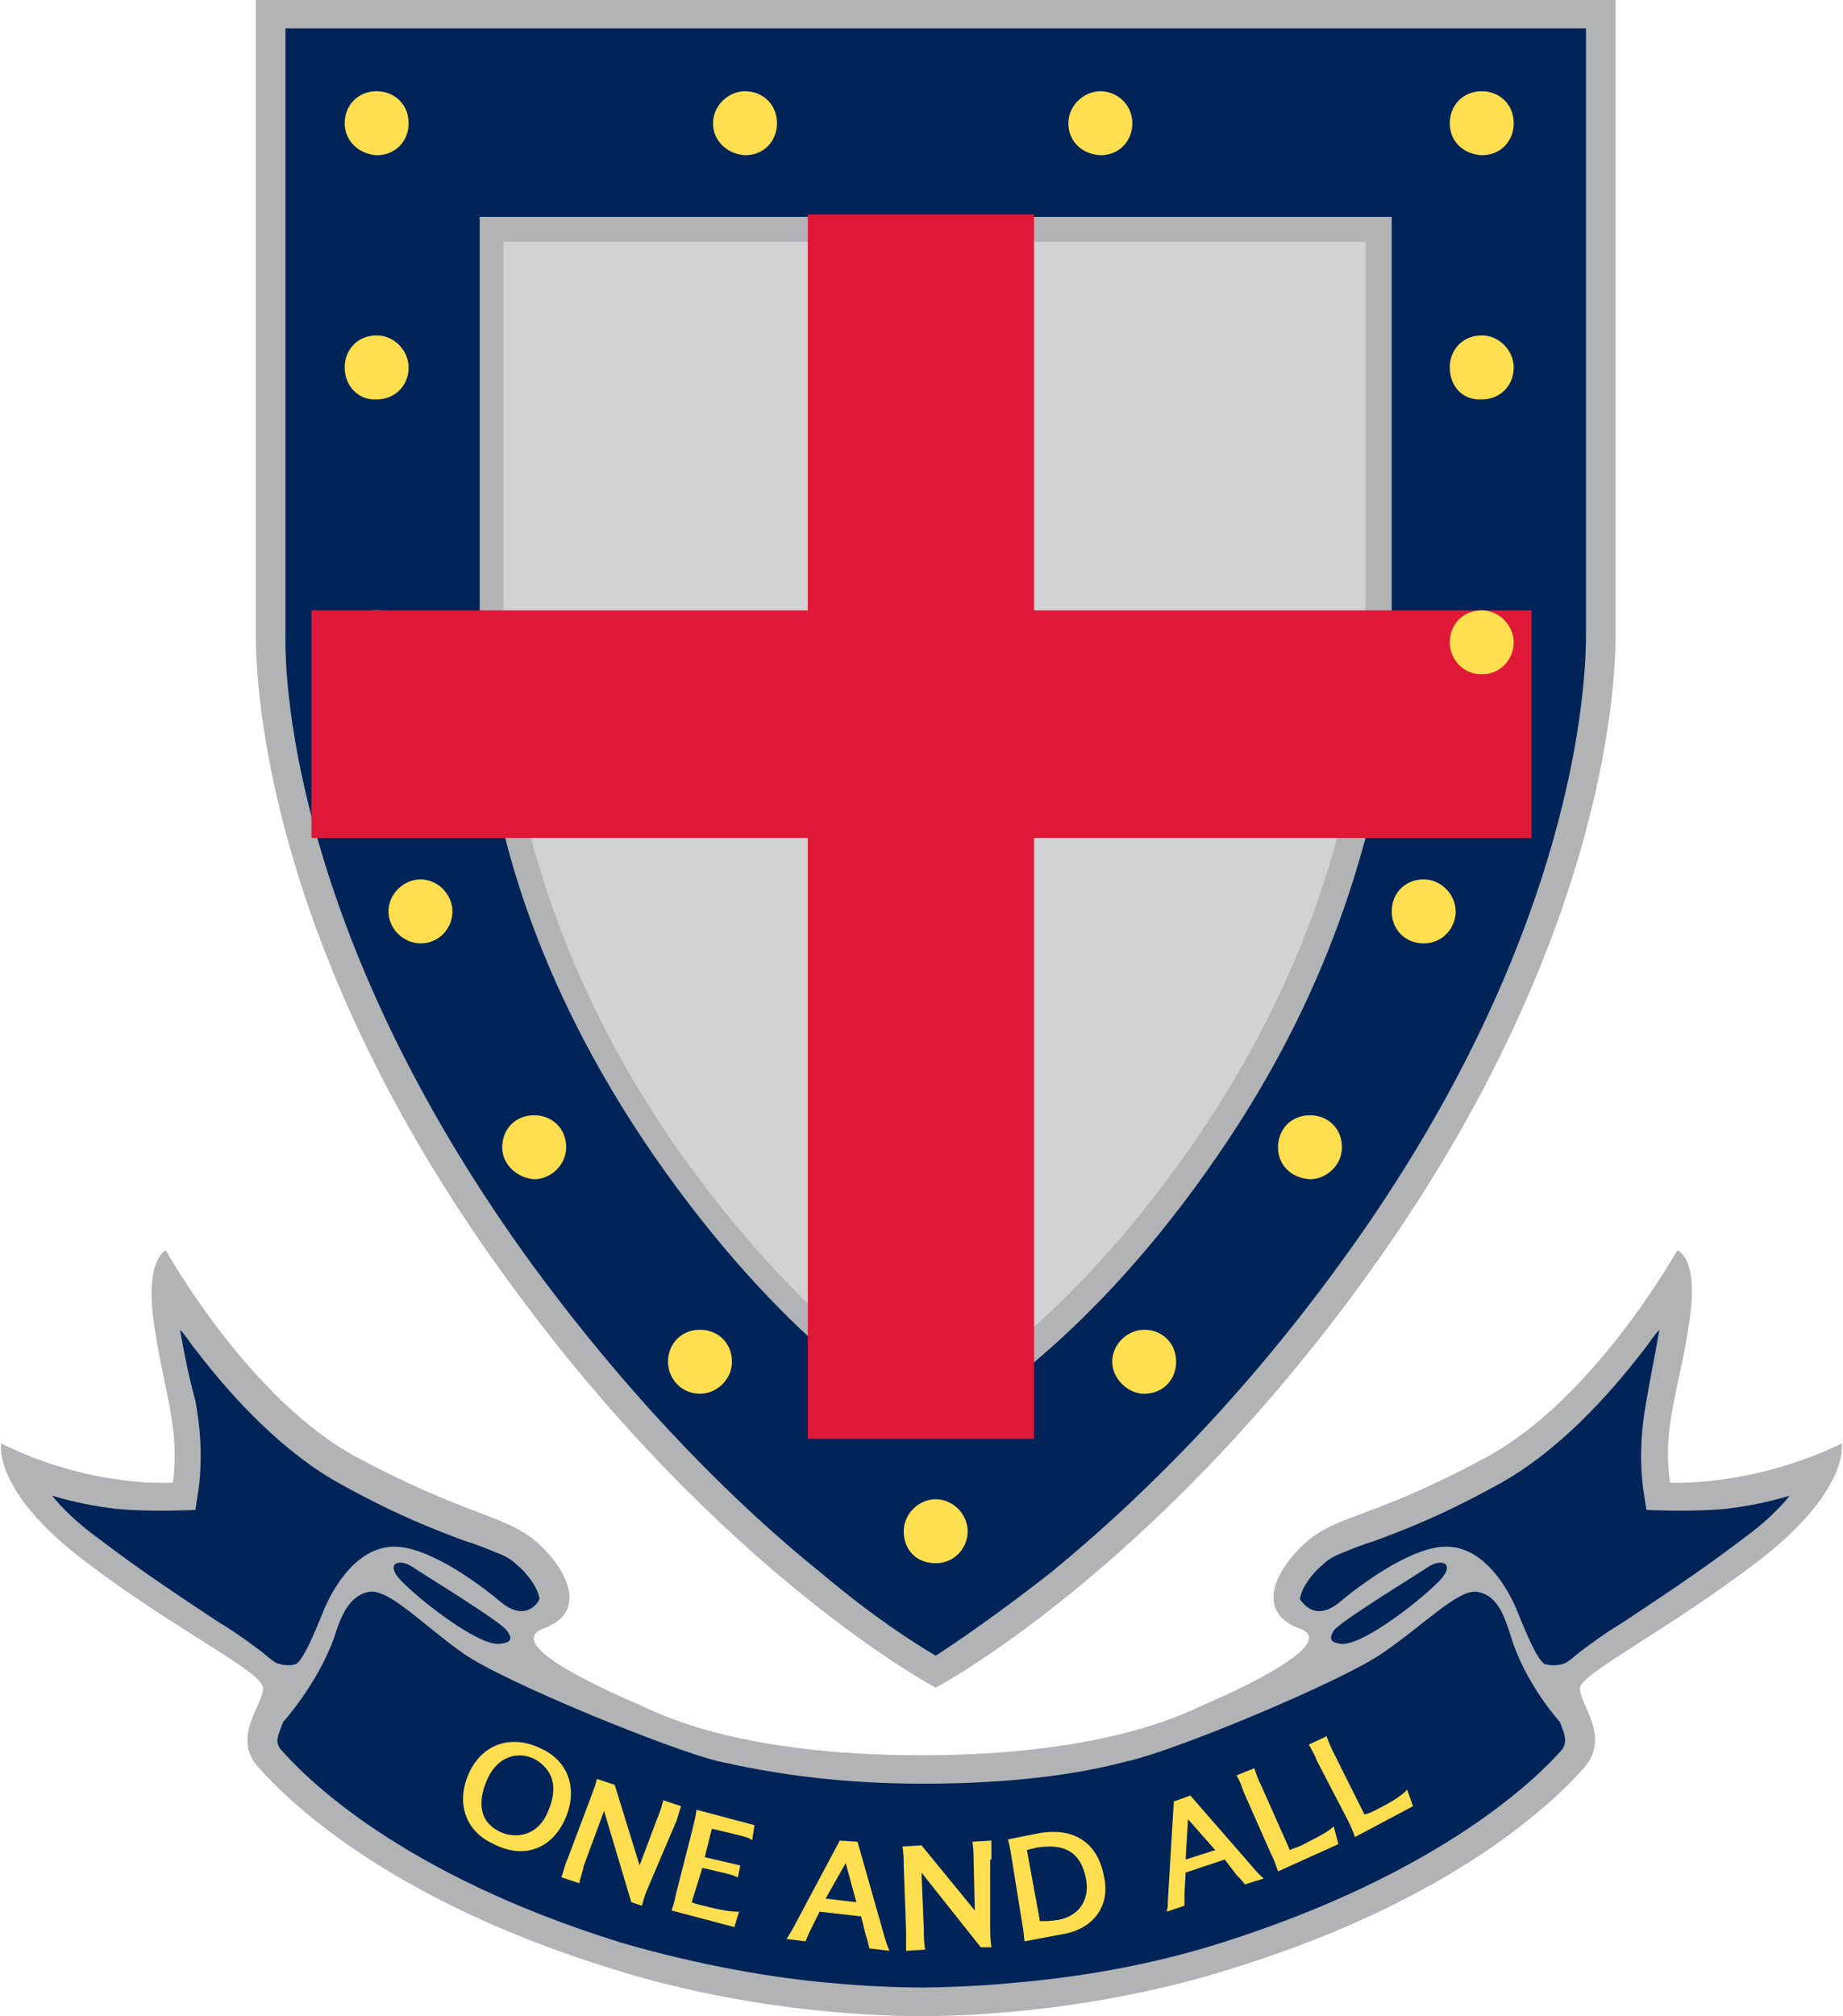
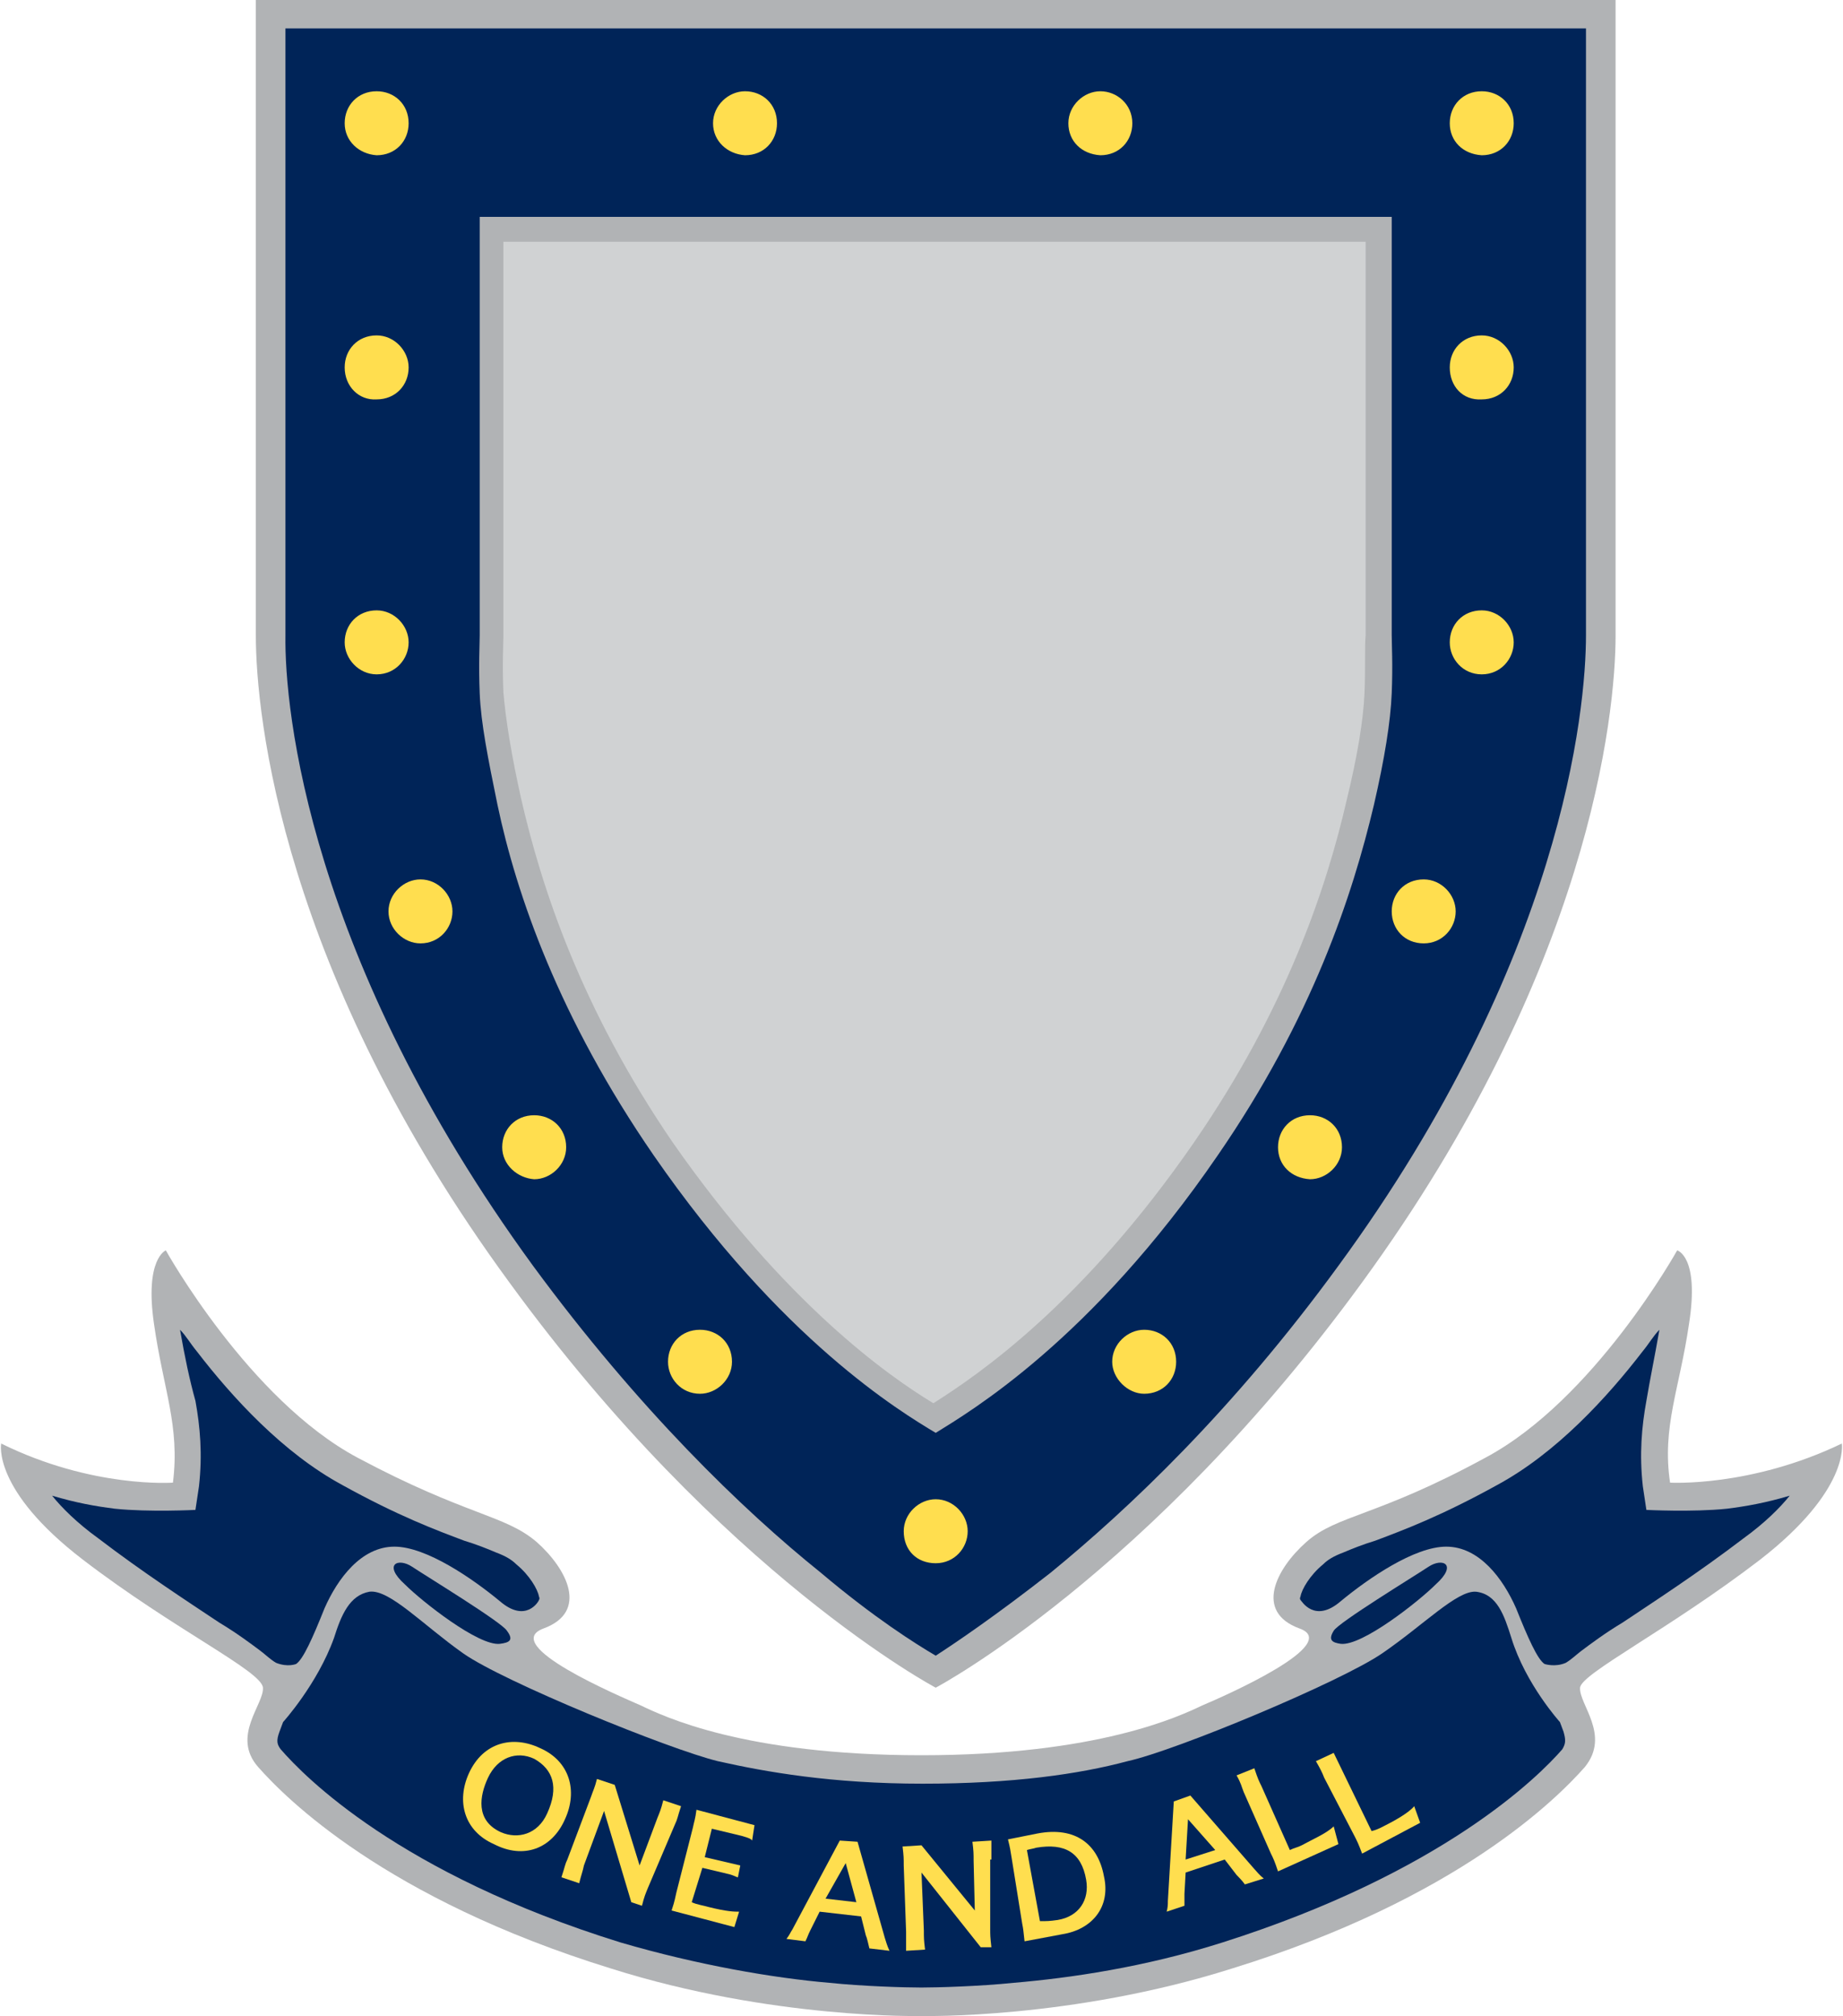
<svg xmlns="http://www.w3.org/2000/svg" xmlns:xlink="http://www.w3.org/1999/xlink" version="1.1" width="155.6" height="170.1">
  <svg version="1.1" id="SvgjsSvg2812" x="0px" y="0px" viewBox="0 335.9 155.6 170.1" enable-background="new 0 335.9 155.6 170.1" xml:space="preserve">
    <g id="SvgjsG2811">
      <path fill="#B1B3B5" d="M78.9,335.9H21.6v53.6c0,6.8,2.2,28.4,21.4,54.6c18,24.7,36,34.2,36,34.2s18-9.5,36-34.2   c19.2-26.3,21.4-47.9,21.4-54.6v-53.6H78.9z" />
      <path fill="#002458" d="M133.9,338.3v51.2c0,6.3-2,27.4-20.9,53.2c-8.9,12.2-17.7,20.5-24.3,25.9c-4.6,3.6-8,5.9-9.7,7   c-1.7-1-5.2-3.2-9.7-7c-6.6-5.3-15.4-13.8-24.3-25.9c-18.9-25.9-21-46.9-20.9-53.2v-51.2h54.9H133.9z" />
      <path fill="#FFDE4F" d="M29.1,366.9c0-1.5,1.1-2.7,2.7-2.7c1.5,0,2.7,1.3,2.7,2.7c0,1.5-1.1,2.7-2.7,2.7   C30.3,369.7,29.1,368.5,29.1,366.9" />
      <path fill="#FFDE4F" d="M29.1,390.1c0-1.5,1.1-2.7,2.7-2.7c1.5,0,2.7,1.3,2.7,2.7s-1.1,2.7-2.7,2.7   C30.3,392.8,29.1,391.5,29.1,390.1" />
      <path fill="#FFDE4F" d="M29.1,346.3c0-1.5,1.1-2.7,2.7-2.7c1.5,0,2.7,1.1,2.7,2.7c0,1.5-1.1,2.7-2.7,2.7   C30.3,348.9,29.1,347.8,29.1,346.3" />
      <path fill="#FFDE4F" d="M76.3,465.1c0-1.5,1.3-2.7,2.7-2.7c1.5,0,2.7,1.3,2.7,2.7s-1.1,2.7-2.7,2.7S76.3,466.7,76.3,465.1" />
      <path fill="#B1B3B5" d="M78.9,354.2h38.6v35.3c0,0.7,0.1,2.5,0,4.9c-0.1,2.4-0.6,5.5-1.5,9.4c-1.8,7.6-5.2,18-13.2,29.6   C92.1,449,81.9,455,79,456.8c-3-1.8-13-7.8-23.8-23.4c-8-11.6-11.6-22-13.2-29.6c-0.8-3.9-1.4-6.9-1.5-9.4c-0.1-2.4,0-4.2,0-4.9   v-35.3H78.9z" />
      <path fill="#D0D2D3" d="M115.2,394.4c-0.1,2.3-0.6,5.3-1.5,9c-1.7,7.4-5.1,17.6-12.9,28.9c-9.4,13.6-18.2,19.6-22,22   c-3.8-2.3-12.5-8.4-22-22C49,420.9,45.7,410.7,44,403.3c-0.8-3.6-1.3-6.6-1.5-9c-0.1-2.4,0-4.1,0-4.8v-33.2h36.4h36.4v33.2   C115.2,390.4,115.3,392,115.2,394.4" />
      <g>
        <g>
          <defs>
            <path id="SvgjsPath2810" d="M77.8,356.4H41.4v33.2c0,0.7-0.1,2.4,0,4.8c0.1,2.3,0.6,5.3,1.5,9c1.7,7.4,5.1,17.5,12.9,28.9      c9.4,13.6,18.2,19.6,22,22c3.8-2.3,12.5-8.4,22-22c7.8-11.3,11.3-21.5,12.9-28.9c0.8-3.6,1.3-6.6,1.5-9c0.1-2.4,0-4.1,0-4.8      v-33.2H77.8z" />
          </defs>
          <clipPath id="SvgjsClipPath2809">
            <use xlink:href="#SVGID_1_" overflow="visible" />
          </clipPath>
-           <polygon clip-path="url(#SVGID_2_)" fill="#E01837" points="68.2,354 87.3,354 87.3,387.4 129.3,387.4 129.3,406.6 87.3,406.6      87.3,457.3 68.2,457.3 68.2,406.6 26.3,406.6 26.3,387.4 68.2,387.4    " />
        </g>
      </g>
      <path fill="#FFDE4F" d="M32.8,412.8c0-1.5,1.3-2.7,2.7-2.7c1.5,0,2.7,1.3,2.7,2.7s-1.1,2.7-2.7,2.7   C34.1,415.5,32.8,414.3,32.8,412.8" />
      <path fill="#FFDE4F" d="M42.4,432.7c0-1.5,1.1-2.7,2.7-2.7c1.5,0,2.7,1.1,2.7,2.7c0,1.5-1.3,2.7-2.7,2.7   C43.7,435.3,42.4,434.2,42.4,432.7" />
      <path fill="#FFDE4F" d="M56.4,450.8c0-1.5,1.1-2.7,2.7-2.7c1.5,0,2.7,1.1,2.7,2.7c0,1.5-1.3,2.7-2.7,2.7   C57.5,453.5,56.4,452.2,56.4,450.8" />
      <path fill="#FFDE4F" d="M60.2,346.3c0-1.5,1.3-2.7,2.7-2.7c1.5,0,2.7,1.1,2.7,2.7c0,1.5-1.1,2.7-2.7,2.7   C61.4,348.9,60.2,347.8,60.2,346.3" />
      <path fill="#FFDE4F" d="M122.4,366.9c0-1.5,1.1-2.7,2.7-2.7c1.5,0,2.7,1.3,2.7,2.7c0,1.5-1.1,2.7-2.7,2.7   C123.5,369.7,122.4,368.5,122.4,366.9" />
      <path fill="#FFDE4F" d="M122.4,390.1c0-1.5,1.1-2.7,2.7-2.7c1.5,0,2.7,1.3,2.7,2.7s-1.1,2.7-2.7,2.7   C123.5,392.8,122.4,391.5,122.4,390.1" />
      <path fill="#FFDE4F" d="M122.4,346.3c0-1.5,1.1-2.7,2.7-2.7c1.5,0,2.7,1.1,2.7,2.7c0,1.5-1.1,2.7-2.7,2.7   C123.5,348.9,122.4,347.8,122.4,346.3" />
      <path fill="#FFDE4F" d="M117.5,412.8c0-1.5,1.1-2.7,2.7-2.7c1.5,0,2.7,1.3,2.7,2.7s-1.1,2.7-2.7,2.7   C118.6,415.5,117.5,414.3,117.5,412.8" />
      <path fill="#FFDE4F" d="M107.9,432.7c0-1.5,1.1-2.7,2.7-2.7c1.5,0,2.7,1.1,2.7,2.7c0,1.5-1.3,2.7-2.7,2.7   C109,435.3,107.9,434.2,107.9,432.7" />
      <path fill="#FFDE4F" d="M93.9,450.8c0-1.5,1.3-2.7,2.7-2.7c1.5,0,2.7,1.1,2.7,2.7c0,1.5-1.1,2.7-2.7,2.7   C95.2,453.5,93.9,452.2,93.9,450.8" />
      <path fill="#FFDE4F" d="M90.2,346.3c0-1.5,1.3-2.7,2.7-2.7s2.7,1.1,2.7,2.7c0,1.5-1.1,2.7-2.7,2.7   C91.3,348.9,90.2,347.8,90.2,346.3" />
      <path fill="#B1B3B5" d="M77.8,484c14.9,0,21.8-3.3,23.7-4.2c1.9-0.8,11.9-5.2,8.2-6.5c-3.8-1.4-2-5,0.6-7.3   c2.6-2.3,5.9-2.1,15.1-7.1c9.2-4.9,16.2-17.5,16.2-17.5s1.9,0.5,1,6.2c-0.8,5.5-2.3,8.7-1.6,13.4c0,0,6.8,0.4,14.5-3.3   c0,0,0.7,3.9-6.9,9.8c-7.7,5.9-15.1,9.6-15.2,10.8c-0.1,1.4,2.6,4,0.4,6.7c-2.3,2.6-10.7,11.1-29.8,17c-13.6,4.3-26.2,4-26.2,4   s-12.6,0.3-26.2-4c-19.1-5.9-27.5-14.4-29.8-17c-2.3-2.6,0.5-5.3,0.4-6.7c-0.1-1.4-7.5-4.9-15.2-10.8s-6.9-9.8-6.9-9.8   c7.7,3.8,14.5,3.3,14.5,3.3c0.6-4.8-0.8-7.8-1.6-13.4c-0.8-5.5,1-6.2,1-6.2s7,12.6,16.2,17.5c9.2,4.9,12.4,4.8,15.1,7.1   c2.6,2.3,4.4,5.9,0.6,7.3c-3.8,1.4,6.4,5.7,8.2,6.5C56,480.7,62.8,484,77.8,484" />
      <path fill="#002458" d="M131.7,481.2c0.1,0.3,0.2,0.5,0.3,0.8c0.2,0.7,0.2,1-0.1,1.5c-2,2.3-10.1,10.4-28.7,16.3   c-6.6,2.1-12.9,3-17.6,3.4c-2.9,0.3-6.5,0.4-7.8,0.4c-1.4,0-4.9-0.1-7.8-0.4c-4.7-0.4-11.1-1.5-17.6-3.4   c-18.7-5.8-26.7-14-28.7-16.3c-0.3-0.4-0.4-0.7-0.1-1.5c0.1-0.3,0.2-0.5,0.3-0.8c0,0,2.9-3.2,4.3-7.1c0.6-1.9,1.3-3.6,3-3.9   c1.7-0.2,4.5,2.8,7.9,5.2s17.4,8.1,21.5,9.1c4,0.9,9.6,1.9,17.3,1.9c7.6,0,13.2-0.8,17.3-1.9c4.1-0.9,18-6.7,21.5-9.1   s6.3-5.3,7.9-5.2c1.8,0.2,2.4,2,3,3.9C128.8,478,131.7,481.2,131.7,481.2" />
      <path fill="#002458" d="M25,476.3c0.6-0.4,1.4-2.2,2.4-4.7c1.1-2.5,3.1-5.2,5.9-5.2c2.7,0,6.6,2.7,8.9,4.6c2.2,1.9,3.3,0,3.3-0.1   c0,0,0.1-0.1,0-0.3c-0.1-0.6-0.8-1.8-1.9-2.7c-0.4-0.4-0.9-0.7-1.7-1c-0.7-0.3-1.7-0.7-2.7-1c-2.4-0.9-5.6-2.1-10.3-4.7   c-5-2.7-9.3-7.4-12.3-11.3c-0.5-0.6-0.9-1.3-1.4-1.8c0.4,2.3,0.8,4.2,1.3,6c0.4,2.2,0.6,4.5,0.3,7.2l-0.3,2c0,0-3.9,0.2-6.8-0.1   c-1.6-0.2-3.3-0.5-5.3-1.1c0.8,1,2.1,2.3,3.9,3.6c3.8,2.9,7.5,5.3,10.2,7.1c1.5,0.9,2.7,1.8,3.5,2.4c0.4,0.3,0.8,0.7,1.3,1   C24.3,476.6,25,476.3,25,476.3" />
      <path fill="#002458" d="M130.4,476.3c-0.6-0.4-1.4-2.2-2.4-4.7c-1.1-2.5-3.1-5.2-5.9-5.2c-2.7,0-6.6,2.7-8.9,4.6   c-2.2,1.9-3.3,0-3.4-0.1c0,0-0.1-0.1,0-0.3c0.1-0.6,0.8-1.8,1.9-2.7c0.4-0.4,0.9-0.7,1.7-1c0.7-0.3,1.7-0.7,2.7-1   c2.4-0.9,5.6-2.1,10.3-4.7c5-2.7,9.3-7.4,12.3-11.3c0.5-0.6,0.9-1.3,1.4-1.8c-0.4,2.3-0.8,4.2-1.1,6c-0.4,2.2-0.6,4.5-0.3,7.2   l0.3,2c0,0,3.9,0.2,6.8-0.1c1.6-0.2,3.3-0.5,5.3-1.1c-0.8,1-2.1,2.3-3.9,3.6c-3.8,2.9-7.5,5.3-10.2,7.1c-1.5,0.9-2.7,1.8-3.5,2.4   c-0.4,0.3-0.8,0.7-1.3,1C131.3,476.6,130.4,476.3,130.4,476.3" />
      <path fill="#002458" d="M113.2,474.6c1.8,0.2,6.6-3.6,8-5c1.9-1.7,0.6-2.3-0.6-1.5s-7.6,4.7-8,5.4   C112.1,474.3,112.5,474.5,113.2,474.6" />
      <path fill="#002458" d="M42.2,474.6c-1.8,0.2-6.6-3.6-8-5c-1.9-1.7-0.6-2.3,0.6-1.5s7.6,4.7,8,5.4C43.4,474.3,43,474.5,42.2,474.6" />
      <path fill="#FFDE4F" d="M46.2,488.9c-0.8,1.8-2.5,2.2-3.9,1.6c-2.2-1-1.8-3.1-1.1-4.6c0.8-1.7,2.4-2.3,3.9-1.6   C46.7,485.2,47.2,486.7,46.2,488.9 M47.7,489.4c1.1-2.4,0.4-4.9-2.1-6c-2.3-1.1-4.8-0.5-6,2.1c-1.1,2.4-0.4,4.9,2.1,6   C44.2,492.8,46.6,491.9,47.7,489.4" />
      <path fill="#FFDE4F" d="M57,489.8c0.2-0.4,0.2-0.6,0.5-1.5l-1.5-0.5c-0.2,0.8-0.3,1-0.5,1.5l-1.5,4l-2.1-6.8l-1.5-0.5   c-0.2,0.8-0.3,0.9-0.5,1.5l-2,5.3c-0.2,0.4-0.2,0.6-0.5,1.5l1.5,0.5c0.2-0.8,0.3-1,0.4-1.5l1.7-4.6l2.3,7.7l0.9,0.3   c0.2-0.8,0.3-1,0.5-1.5L57,489.8z" />
      <path fill="#FFDE4F" d="M59.3,493.5l2.1,0.5c0.5,0.1,0.8,0.3,0.9,0.3l0.2-1l-3-0.7l0.6-2.4l2.5,0.6c0.3,0.1,0.8,0.2,0.9,0.4   l0.2-1.3l-4.9-1.3c-0.1,0.8-0.2,1-0.3,1.5l-1.4,5.5c-0.1,0.4-0.1,0.6-0.4,1.5l5.3,1.4l0.4-1.3c-0.4,0-1,0-2.6-0.4   c-0.3-0.1-1-0.2-1.4-0.4L59.3,493.5z" />
      <path fill="#FFDE4F" d="M69.7,496.1l1.7-3l0.9,3.3L69.7,496.1z M72.4,491.3l-1.5-0.1l-4,7.5c-0.2,0.3-0.2,0.4-0.5,0.8l1.6,0.2   c0.2-0.4,0.2-0.5,0.4-0.9l0.8-1.6l3.5,0.4l0.4,1.6c0.1,0.2,0.2,0.7,0.3,1.1l1.7,0.2c-0.2-0.4-0.3-0.8-0.4-1.1L72.4,491.3z" />
      <path fill="#FFDE4F" d="M83.7,492.8c0-0.4,0-0.6,0-1.6l-1.6,0.1c0.1,0.8,0.1,1,0.1,1.6l0.1,4.2l-4.5-5.5l-1.6,0.1   c0.1,0.8,0.1,1,0.1,1.6l0.2,5.6c0,0.5,0,0.6,0,1.6l1.6-0.1c-0.1-0.8-0.1-1-0.1-1.6l-0.2-4.9l5,6.3h0.9c-0.1-0.9-0.1-1-0.1-1.6   V492.8z" />
      <path fill="#FFDE4F" d="M86.7,492c0.3-0.1,0.5-0.1,0.8-0.2c2.4-0.4,3.8,0.4,4.2,2.7c0.3,1.7-0.6,3.1-2.4,3.4   c-0.7,0.1-0.9,0.1-1.5,0.1L86.7,492z M85.1,491.1c0.2,0.8,0.2,0.9,0.3,1.5l0.9,5.6c0.1,0.5,0.1,0.6,0.2,1.5l3.2-0.6   c2.5-0.4,4.1-2.3,3.5-4.9c-0.5-2.7-2.4-4.2-5.6-3.6L85.1,491.1z" />
      <path fill="#FFDE4F" d="M100.1,492.8l0.2-3.4l2.3,2.6L100.1,492.8z M100.5,487.4l-1.4,0.5l-0.5,8.4c0,0.3,0,0.5-0.1,0.9l1.5-0.5   c0-0.4,0-0.6,0-1l0.1-1.8l3.3-1.1l1,1.3c0.1,0.1,0.5,0.5,0.7,0.8l1.6-0.5c-0.4-0.3-0.6-0.6-0.8-0.8L100.5,487.4z" />
      <path fill="#FFDE4F" d="M106.5,486.6c-0.2-0.4-0.3-0.6-0.6-1.5l-1.5,0.6c0.4,0.7,0.4,0.9,0.6,1.4l2.3,5.2c0.2,0.4,0.3,0.6,0.6,1.5   l5.1-2.3l-0.4-1.5c-0.6,0.6-1.8,1.1-2.7,1.6c-0.4,0.2-0.6,0.2-1,0.4L106.5,486.6z" />
-       <path fill="#FFDE4F" d="M112.6,483.8c-0.2-0.4-0.3-0.6-0.6-1.4l-1.5,0.7c0.4,0.7,0.5,0.9,0.7,1.4l2.6,5c0.2,0.4,0.3,0.6,0.6,1.4   l4.9-2.6l-0.5-1.4c-0.5,0.6-1.8,1.3-2.6,1.7c-0.4,0.2-0.6,0.3-1,0.4L112.6,483.8z" />
+       <path fill="#FFDE4F" d="M112.6,483.8l-1.5,0.7c0.4,0.7,0.5,0.9,0.7,1.4l2.6,5c0.2,0.4,0.3,0.6,0.6,1.4   l4.9-2.6l-0.5-1.4c-0.5,0.6-1.8,1.3-2.6,1.7c-0.4,0.2-0.6,0.3-1,0.4L112.6,483.8z" />
    </g>
  </svg>
  <style>@media (prefers-color-scheme: light) { :root { filter: none; } }
@media (prefers-color-scheme: dark) { :root { filter: none; } }
</style>
</svg>